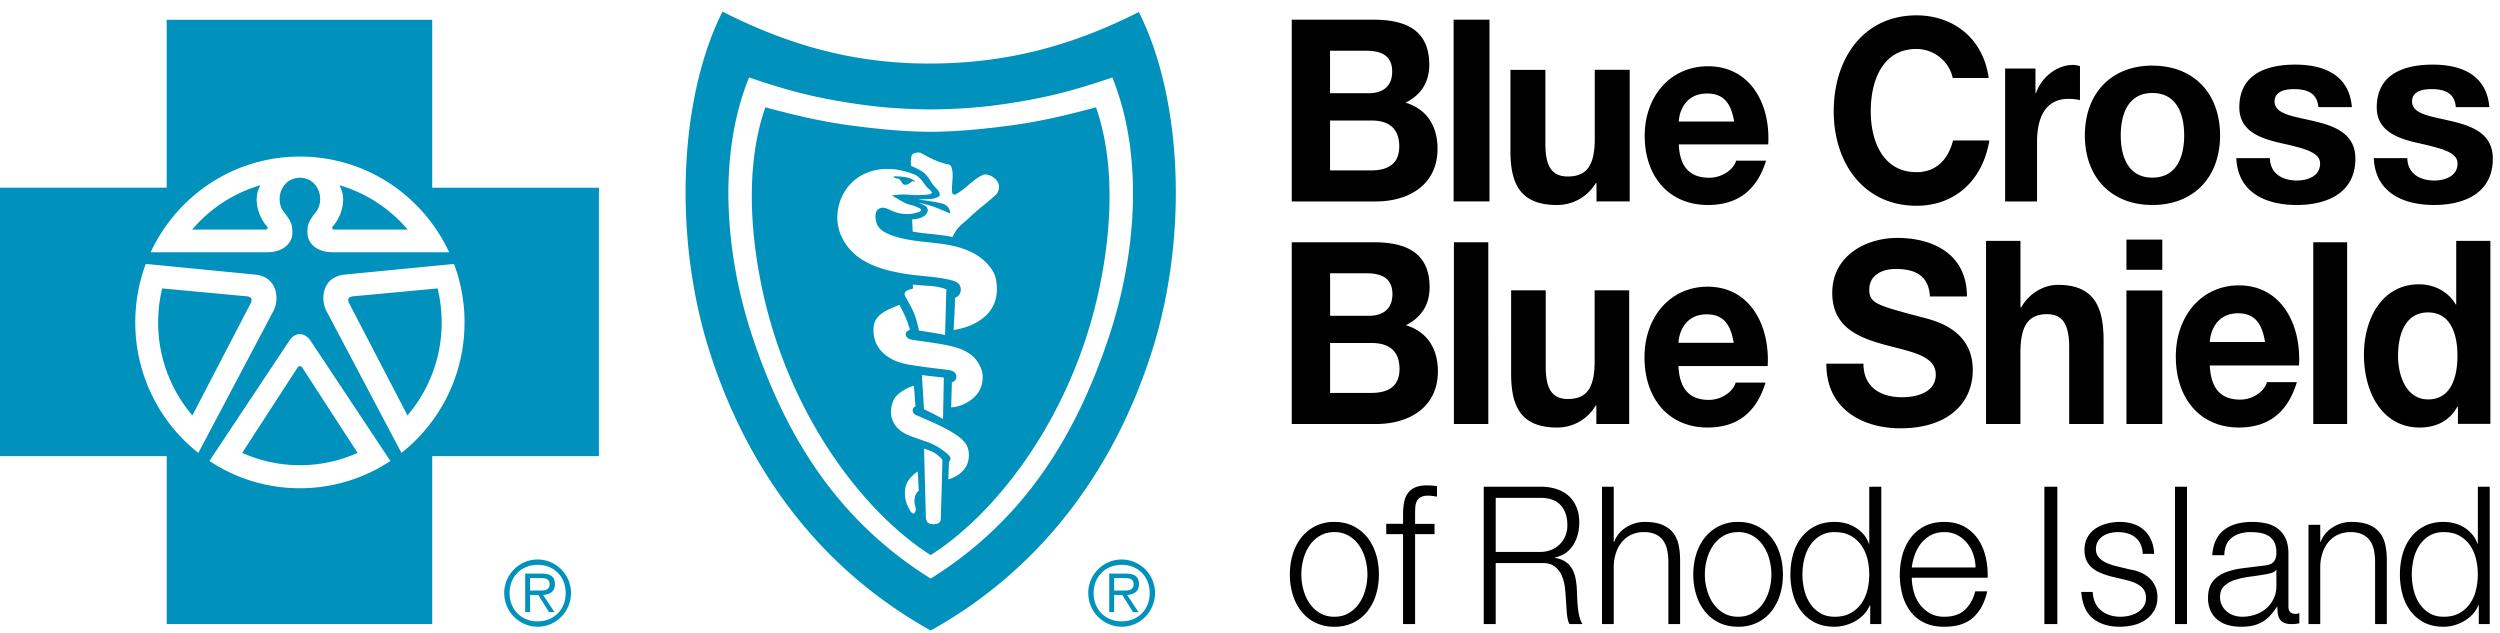
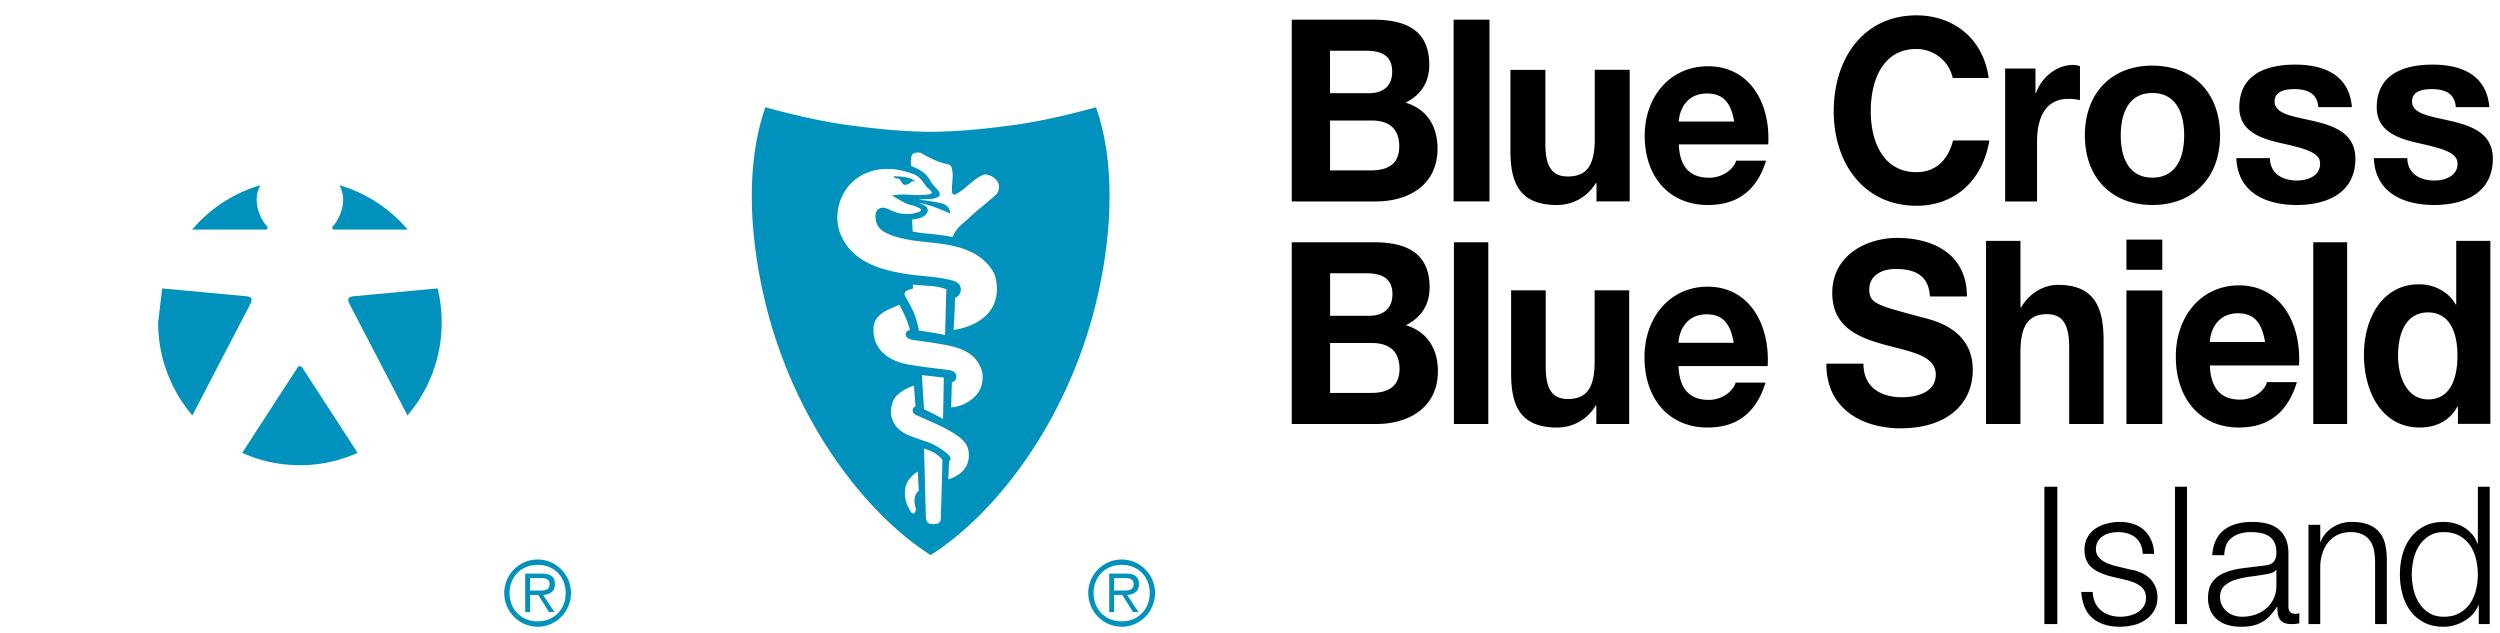
<svg xmlns="http://www.w3.org/2000/svg" aria-label="Blue Cross Blue Shield of Rhode Island" height="38" role="img" width="150">
  <g fill="none" fill-rule="evenodd">
-     <path d="M32.21 35.431c.32 0 .766.053.766-.38 0-.323-.266-.367-.544-.367h-.628v.747h.405zm-.405 1.292h-.293v-2.308h.985c.596 0 .798.227.798.64 0 .446-.307.61-.708.644l.681 1.024h-.328l-.646-1.026h-.489v1.026zm2.136-1.143c0-.982-.703-1.689-1.679-1.689-.98 0-1.687.708-1.687 1.69 0 .992.708 1.7 1.687 1.7.976 0 1.679-.708 1.679-1.7zm-3.687 0c0-1.104.9-2.011 2.008-2.011a2.01 2.01 0 0 1 1.998 2.011c0 1.117-.894 2.024-1.998 2.024a2.017 2.017 0 0 1-2.008-2.024zm36.997-.149c.32 0 .766.053.766-.38 0-.323-.266-.367-.542-.367h-.628v.747h.404zm-.405 1.292h-.293v-2.308h.985c.596 0 .8.227.8.64 0 .446-.308.61-.709.644l.681 1.024h-.33l-.644-1.026h-.49v1.026zm2.136-1.143c0-.982-.702-1.689-1.678-1.689-.98 0-1.687.708-1.687 1.69 0 .992.707 1.7 1.687 1.7.974 0 1.678-.708 1.678-1.7zm-3.687 0c0-1.104.902-2.011 2.01-2.011a2.01 2.01 0 0 1 1.997 2.011c0 1.117-.895 2.024-1.998 2.024a2.017 2.017 0 0 1-2.008-2.024zM9.731 17.305l5.018.468c.362.027.39.18.308.392l-3.515 6.76a8.568 8.568 0 0 1-2.053-5.581c0-.701.084-1.385.242-2.039zm5.9-6.195c-.501.843-.095 1.937.378 2.458.089.088.044.183-.034.206l-4.445.001a8.498 8.498 0 0 1 4.102-2.665h-.001zm10.626 6.195l-5.017.468c-.363.027-.39.18-.308.392l3.516 6.76a8.568 8.568 0 0 0 2.052-5.581c0-.687-.081-1.371-.243-2.039zm-5.9-6.195c.503.843.095 1.937-.378 2.458-.087.088-.043.183.035.206l4.446.001a8.503 8.503 0 0 0-4.103-2.665z" fill="#0092BC" fill-rule="nonzero" />
-     <path d="M24.088 27.174l.006.013-4.54-8.587c-.33-.73-.185-1.946 1.06-2.118l6.626-.646v-.001h.003-.003a9.99 9.99 0 0 1 .632 3.509 9.961 9.961 0 0 1-3.784 7.83zm-6.095 2.12a9.777 9.777 0 0 1-5.427-1.637l-.003.006v-.009l.003.003 4.813-7.244c.355-.506.894-.467 1.232 0l4.812 7.243h.002v.007l-.002-.006a9.777 9.777 0 0 1-5.43 1.637zm-9.876-9.95c0-1.234.223-2.416.63-3.508v-.001l6.629.647c1.244.172 1.39 1.389 1.06 2.118l-4.542 8.587.006-.013a9.96 9.96 0 0 1-3.783-7.83zm9.876-9.95c3.963 0 7.38 2.349 8.954 5.74h-7.03c-1.005-.021-1.444-.612-1.467-1.094-.023-.571.067-.752.533-1.36.51-.682.157-1.994-.988-2.016-1.146.022-1.5 1.334-.99 2.016.467.608.556.789.533 1.36-.021.482-.462 1.073-1.466 1.095h-7.03c1.574-3.392 4.99-5.741 8.951-5.741zm7.94 1.869V1.19H10.001v10.072H0v16.105h10.002V37.44h15.931V27.367h10.002V11.263H25.933zM66.487 20.353c-1.938 5.735-4.965 10.814-10.646 14.361.003 0 .005.003.007.004h-.013c.002-.001.004-.004.006-.004-5.68-3.547-8.708-8.626-10.646-14.361-1.722-5.094-2.143-11.054-.25-15.708 2.842.983 4.506 1.287 6.053 1.53 1.441.227 2.726.363 4.837.393h.013c2.11-.03 3.397-.166 4.837-.391 1.546-.245 3.21-.549 6.053-1.53 1.893 4.653 1.471 10.611-.25 15.707M68.33.719c-3.945 2.002-7.876 3.08-12.49 3.094C51.23 3.828 47.296 2.7 43.35.697c-2.59 5.14-2.995 13.483-.757 20.453 2.157 6.718 6.343 12.835 13.25 16.681 6.905-3.846 11.093-9.964 13.25-16.68 2.237-6.971 1.83-15.293-.764-20.43" fill="#0092BC" fill-rule="nonzero" />
+     <path d="M32.21 35.431c.32 0 .766.053.766-.38 0-.323-.266-.367-.544-.367h-.628v.747h.405zm-.405 1.292h-.293v-2.308h.985c.596 0 .798.227.798.64 0 .446-.307.61-.708.644l.681 1.024h-.328l-.646-1.026h-.489v1.026zm2.136-1.143c0-.982-.703-1.689-1.679-1.689-.98 0-1.687.708-1.687 1.69 0 .992.708 1.7 1.687 1.7.976 0 1.679-.708 1.679-1.7zm-3.687 0c0-1.104.9-2.011 2.008-2.011a2.01 2.01 0 0 1 1.998 2.011c0 1.117-.894 2.024-1.998 2.024a2.017 2.017 0 0 1-2.008-2.024zm36.997-.149c.32 0 .766.053.766-.38 0-.323-.266-.367-.542-.367h-.628v.747h.404zm-.405 1.292h-.293v-2.308h.985c.596 0 .8.227.8.64 0 .446-.308.61-.709.644l.681 1.024h-.33l-.644-1.026h-.49v1.026zm2.136-1.143c0-.982-.702-1.689-1.678-1.689-.98 0-1.687.708-1.687 1.69 0 .992.707 1.7 1.687 1.7.974 0 1.678-.708 1.678-1.7zm-3.687 0c0-1.104.902-2.011 2.01-2.011a2.01 2.01 0 0 1 1.997 2.011c0 1.117-.895 2.024-1.998 2.024a2.017 2.017 0 0 1-2.008-2.024zM9.731 17.305l5.018.468c.362.027.39.18.308.392l-3.515 6.76a8.568 8.568 0 0 1-2.053-5.581zm5.9-6.195c-.501.843-.095 1.937.378 2.458.089.088.044.183-.034.206l-4.445.001a8.498 8.498 0 0 1 4.102-2.665h-.001zm10.626 6.195l-5.017.468c-.363.027-.39.18-.308.392l3.516 6.76a8.568 8.568 0 0 0 2.052-5.581c0-.687-.081-1.371-.243-2.039zm-5.9-6.195c.503.843.095 1.937-.378 2.458-.087.088-.043.183.035.206l4.446.001a8.503 8.503 0 0 0-4.103-2.665z" fill="#0092BC" fill-rule="nonzero" />
    <path d="M54.732 10.88c-.127.088-.213.179-.355.203-.278.045-.239-.199-.431-.337-.117-.082-.23.025-.335-.17.405.011 1.017.014 1.321.329a.472.472 0 0 0-.2-.026zM17.854 22.051c.08-.105.187-.111.28 0l3.32 5.121a8.421 8.421 0 0 1-3.46.74 8.447 8.447 0 0 1-3.462-.74l3.322-5.121c.093-.111.201-.105.28 0h-.28zm37.991 11.256l-.005-.002-.003.002h.008z" fill="#0092BC" fill-rule="nonzero" />
-     <path d="M79.198 32.146a1.95 1.95 0 0 0-.62.577 2.71 2.71 0 0 0-.372.814 3.501 3.501 0 0 0 0 1.858c.085.304.21.575.372.814.164.237.372.43.62.576.249.146.536.22.865.22.327 0 .616-.074.864-.22.248-.147.454-.339.619-.576.163-.24.288-.51.372-.814a3.44 3.44 0 0 0 0-1.858 2.676 2.676 0 0 0-.372-.814 1.943 1.943 0 0 0-.619-.577 1.678 1.678 0 0 0-.864-.22c-.33 0-.616.074-.865.22zm2.009-.577c.333.17.61.397.838.682.225.283.396.618.514.998.116.38.175.786.175 1.216 0 .431-.059.837-.175 1.219-.107.361-.283.7-.516.997-.225.286-.505.51-.836.676a2.54 2.54 0 0 1-1.144.248 2.54 2.54 0 0 1-1.145-.248 2.45 2.45 0 0 1-.837-.676 3.013 3.013 0 0 1-.515-.997 4.146 4.146 0 0 1-.174-1.219c0-.43.058-.835.174-1.216.118-.38.29-.715.515-.998.226-.285.505-.513.837-.682a2.496 2.496 0 0 1 1.146-.254c.431 0 .81.085 1.143.254zm3.698.479v5.395h-.722v-5.395h-1.009v-.618h1.009v-.547c0-.257.018-.494.057-.711.039-.218.11-.403.218-.56.11-.158.263-.284.44-.361.189-.086.425-.127.717-.127.203 0 .406.014.606.045v.629l-.274-.04a1.785 1.785 0 0 0-.252-.017.918.918 0 0 0-.458.092.564.564 0 0 0-.234.25.951.951 0 0 0-.086.368 8.357 8.357 0 0 0-.012.455v.525h1.167v.617h-1.167zm7.513 1.067c.217 0 .424-.036.621-.11.391-.143.705-.44.87-.82a1.64 1.64 0 0 0 .132-.673c0-.508-.135-.91-.402-1.201-.266-.293-.674-.44-1.222-.44h-2.675v3.244H92.418zm.052-3.912c.308 0 .601.043.88.127.277.086.52.214.728.386.205.174.373.397.493.67.124.273.185.594.185.963 0 .525-.123.977-.37 1.362-.246.385-.61.632-1.094.739v.024c.246.037.45.11.612.213.16.104.292.236.394.398.101.161.176.348.222.56.045.21.075.44.09.686l.02.508c.007.2.022.403.042.606.021.204.055.397.1.577.032.15.095.294.185.42h-.79a.991.991 0 0 1-.1-.281 2.526 2.526 0 0 1-.052-.347 9.061 9.061 0 0 1-.027-.352l-.021-.3a15.609 15.609 0 0 0-.068-.871 2.57 2.57 0 0 0-.202-.773 1.319 1.319 0 0 0-.444-.548c-.192-.139-.455-.201-.793-.185h-2.718v3.658h-.717v-8.239h3.445zm4.354 0v3.313h.022a1.72 1.72 0 0 1 .716-.871c.344-.22.72-.33 1.13-.33.402 0 .741.055 1.013.161.271.109.49.26.653.456.165.196.28.437.348.722.067.284.1.604.1.957v3.832h-.704v-3.716a3.55 3.55 0 0 0-.068-.708 1.538 1.538 0 0 0-.234-.573 1.146 1.146 0 0 0-.454-.381 1.618 1.618 0 0 0-.71-.138 1.76 1.76 0 0 0-.756.155c-.215.1-.406.246-.558.428-.16.19-.28.41-.357.646-.086.25-.135.521-.14.813v3.474h-.706v-8.239h.705zm6.593 2.943a1.95 1.95 0 0 0-.624.577c-.17.249-.296.524-.374.814-.17.608-.17 1.25 0 1.858.084.304.21.575.374.814.167.237.372.43.624.576.248.146.54.22.87.22.33 0 .62-.074.87-.22.247-.145.46-.341.622-.576a2.64 2.64 0 0 0 .376-.814 3.44 3.44 0 0 0 0-1.858 2.632 2.632 0 0 0-.376-.814 1.942 1.942 0 0 0-.622-.577 1.699 1.699 0 0 0-.87-.22c-.33 0-.622.074-.87.22zm2.021-.577c.335.17.616.397.844.682.228.283.4.618.517.998.118.38.176.786.176 1.216 0 .431-.058.837-.176 1.219-.107.362-.283.7-.517.997a2.46 2.46 0 0 1-.844.676c-.36.17-.754.256-1.152.248-.433 0-.816-.083-1.15-.248a2.46 2.46 0 0 1-.844-.676 2.99 2.99 0 0 1-.517-.997 4.101 4.101 0 0 1-.178-1.219c0-.43.06-.835.178-1.216.117-.38.29-.715.517-.998a2.52 2.52 0 0 1 .844-.682 2.514 2.514 0 0 1 1.15-.254c.435 0 .818.085 1.152.254zm2.817 3.815c.073.304.187.574.344.813.157.238.357.432.6.583.246.15.54.224.883.224.382 0 .704-.074.968-.224.255-.143.475-.343.64-.583.165-.238.284-.51.358-.813a3.963 3.963 0 0 0 0-1.836 2.41 2.41 0 0 0-.358-.814 1.934 1.934 0 0 0-.64-.582c-.264-.15-.585-.225-.968-.225-.31-.009-.615.07-.882.225-.244.15-.444.345-.601.582-.157.24-.271.51-.345.814a3.962 3.962 0 0 0 0 1.836h.001zm3.958 2.06v-1.132h-.023a1.714 1.714 0 0 1-.338.531c-.149.161-.32.3-.51.41a2.587 2.587 0 0 1-1.26.352c-.451 0-.843-.083-1.174-.248a2.377 2.377 0 0 1-.83-.681 2.919 2.919 0 0 1-.493-1.004 4.45 4.45 0 0 1-.16-1.207c0-.421.053-.824.16-1.206.106-.38.27-.715.493-1.004a2.43 2.43 0 0 1 .83-.686c.332-.17.723-.254 1.174-.254.221 0 .437.027.648.082.417.107.792.336 1.077.657.14.161.25.35.326.565h.022v-3.416h.723v8.241h-.665zm6.18-4.19a2.186 2.186 0 0 0-.373-.675 1.857 1.857 0 0 0-.584-.474 1.67 1.67 0 0 0-.78-.178c-.297 0-.56.06-.79.178a1.848 1.848 0 0 0-.584.474 2.37 2.37 0 0 0-.384.68c-.095.255-.159.52-.19.79h3.827a2.655 2.655 0 0 0-.143-.796zm-3.575 2.222c.072.281.188.533.35.756.16.223.363.407.607.553.244.146.538.22.882.22.527 0 .94-.139 1.236-.416.299-.276.505-.646.619-1.108h.723c-.154.678-.434 1.2-.843 1.57-.409.369-.986.554-1.735.554-.467 0-.869-.083-1.209-.248a2.234 2.234 0 0 1-.83-.681 2.932 2.932 0 0 1-.476-1.004 4.58 4.58 0 0 1 0-2.36c.102-.379.26-.713.476-1.01.213-.296.49-.534.83-.716.34-.18.742-.271 1.209-.271.473 0 .878.098 1.214.288.335.193.609.445.818.756.21.313.361.67.453 1.074.093.403.131.813.115 1.229h-4.549c0 .261.037.532.11.813v.001z" fill="#000" fill-rule="nonzero" />
    <path d="M65.76 6.438c1.207 3.44.947 7.776.024 11.635-1.743 7.27-6.098 12.797-9.944 15.232-3.844-2.435-8.2-7.962-9.941-15.232-.925-3.86-1.183-8.195.023-11.635 1.72.463 3.326.845 4.989 1.071 1.663.225 3.306.39 4.924.4h.013c1.617-.01 3.261-.175 4.923-.4 1.662-.226 3.269-.607 4.99-1.07zm-5.843 4.95c.184-.608-.636-1.022-.925-.898-.616.261-1.027.831-1.634 1.161-.073.04-.173.044-.217-.054-.087-.305.081-.952-.01-1.392-.04-.203-.045-.232-.181-.333-.653-.115-1.205-.417-1.69-.693-.113-.052-.462-.037-.542.122-.107.215-.053.656-.053.656s.652.248.867.507c.178.158.305.42.403.557.08.107.176.205.271.308.147.156.21.312.163.422-.046.071-.259.15-.465.185-.47.02-.821.033-.821.033s.974.12 1.376.225c.232.054.337.134.427.238.05.056.161.303.117.375-.663-.291-1.232-.532-1.878-.634.061.022.316.118.43.205.1.073.119.227.114.256-.086.516-.94.528-.94.528l.032.73c.665.137 1.537.152 2.387.327 0 0 .12-.23.172-.315.229-.372.537-.551.857-.86.502-.484 1.015-.85 1.4-1.205.186-.172.254-.168.34-.452zm-2.7 8.409s3.053-.324 2.538-3.045c-.123-.655-.785-1.27-1.367-1.572-1.514-.784-3.169-.498-4.718-1.004-.444-.145-.976-.357-1.096-.864-.078-.323-.074-.645.16-.784.352-.211.618.125 1.185.258.357.083.742.073 1.025-.012.123-.037.298-.075.32-.171 0-.098-.206-.157-.279-.193-.173-.092-.322-.09-.512-.163-.313-.12-.645-.34-.96-.516.36-.063.728-.077 1.092-.043.238.03.968.02 1.186-.038.046-.013.155-.055.107-.137-.084-.143-.228-.198-.324-.33-.213-.293-.398-.594-.743-.728-.992-.384-2.098-.48-3.088.037-1.298.68-1.892 2.38-1.23 3.745.536 1.104 1.558 1.668 2.765 1.979.571.145 1.153.247 1.74.305.732.08 1.383.114 2.09.297.152.038.411.148.481.3.13.28.055.613-.287.753-.008.625-.086 1.926-.086 1.926zm-2.445-2.721l.011.237s-.4.097-.453.195c-.026.043-.102.106-.012.27.395.73.632 1.071.816 2.06.567.076.964.142 1.57.26l.076-2.74s-.385-.162-.955-.2a29.637 29.637 0 0 1-1.053-.082zm4.139 5.97c.117-.518.036-.928-.326-1.432-.242-.334-.662-.577-1.09-.725-.641-.221-1.853-.37-2.766-.5-.138-.02-.362-.108-.384-.314-.024-.23.256-.278.256-.278s-.063-.216-.181-.56a8.996 8.996 0 0 0-.46-.947c-.618.268-1.494.527-1.546 1.368-.08 1.253.842 2.009 2.145 2.224.718.12 1.396.203 2.135.29.092.012.321.031.47.098.108.047.188.143.212.258.022.128.001.197-.074.29-.081.1-.19.125-.19.125l-.042 1.503s.505-.024.991-.318c.46-.278.748-.635.85-1.082zm-3.598-.541l.127 2.048.567.277.575.31.047-2.484c-.504-.062-.722-.078-1.316-.151zm2.296 5.896c.303-.252.524-.58.522-1.105-.003-.577-.27-.928-1.084-1.409-.633-.373-1.496-.722-2.09-.987-.052-.023-.25-.144-.181-.363.036-.11.154-.154.154-.154l-.095-1.242s-.316.097-.533.225c-.199.12-.562.34-.697.66-.367.874-.039 1.674.868 2.071.39.171.934.33 1.345.491.403.156 1.152.66 1.207.876.033.132-.086.236-.086.236l-.04 1.062s.386-.093.71-.361zm-1.158 2.692c.006-.456.073-2.39.093-3.43.004-.087-.025-.098-.064-.156a2.3 2.3 0 0 0-.453-.357c-.186-.11-.582-.235-.582-.235s.061 2.681.11 4.107c.012.325.144.433.452.427.365-.007.442-.157.444-.356zm-1.573-1.179v.001c.054-.376.247-.452.247-.452l-.055-1.172s-.16.086-.33.259c-.159.158-.505.492-.438 1.193.043.44.139.58.29.87.106.213.286.301.352.012.038-.178-.117-.338-.066-.711z" fill="#0092BC" />
    <path d="M122.662 37.443h.778v-8.239h-.778v8.239zm5.77-4.794c-.076-.16-.186-.3-.324-.41a1.297 1.297 0 0 0-.463-.236 2.001 2.001 0 0 0-.555-.076c-.153 0-.308.017-.465.051a1.407 1.407 0 0 0-.43.174.964.964 0 0 0-.317.317.916.916 0 0 0-.121.485.716.716 0 0 0 .114.41c.078.11.173.206.29.283.116.077.245.14.383.189.138.051.265.092.382.122l.915.22c.197.03.393.086.584.166.193.08.365.187.514.318.332.297.517.723.507 1.166 0 .323-.069.599-.208.825a1.725 1.725 0 0 1-.53.554 2.148 2.148 0 0 1-.725.306 3.58 3.58 0 0 1-.797.091c-.66 0-1.196-.165-1.608-.495-.412-.33-.646-.862-.703-1.594h.686c.03.494.198.865.508 1.114.309.25.693.375 1.15.375.168 0 .34-.02.52-.057.177-.04.342-.104.496-.195.15-.09.277-.21.376-.353a.91.91 0 0 0 .148-.526.867.867 0 0 0-.104-.443.931.931 0 0 0-.278-.3 1.697 1.697 0 0 0-.4-.203 4.792 4.792 0 0 0-.453-.137l-.881-.208a4.845 4.845 0 0 1-.624-.215 1.912 1.912 0 0 1-.496-.3 1.244 1.244 0 0 1-.333-.439 1.524 1.524 0 0 1-.12-.64c0-.299.064-.558.192-.773.121-.209.291-.387.495-.519.206-.13.432-.227.684-.288.243-.061.493-.092.745-.093.283 0 .55.038.792.116.485.147.881.497 1.085.958.11.238.172.519.187.842h-.69a1.434 1.434 0 0 0-.129-.583zm2.068 4.794h.721v-8.239h-.72v8.239zm6.06-3.255c-.045.085-.132.146-.263.185a2.497 2.497 0 0 1-.342.081c-.314.056-.63.104-.945.144-.302.037-.6.1-.89.19a1.745 1.745 0 0 0-.657.365c-.173.157-.259.382-.259.674 0 .186.037.35.111.491.07.141.17.267.29.369.123.105.264.183.424.237.16.054.324.08.493.08.275 0 .54-.041.79-.125.253-.086.473-.21.659-.37.4-.345.624-.848.613-1.373v-.947h-.023v-.001zm-3.608-1.776c.123-.254.29-.462.5-.623.21-.163.455-.281.738-.358.283-.077.596-.116.94-.116.258 0 .52.024.779.074.259.052.492.145.697.284.207.14.375.333.505.582.13.25.195.576.195.975v3.164c0 .292.141.438.425.438a.546.546 0 0 0 .229-.047v.613a2.155 2.155 0 0 1-.47.046c-.151.006-.302-.02-.442-.076a.59.59 0 0 1-.258-.212.82.82 0 0 1-.12-.33 2.79 2.79 0 0 1-.028-.423h-.023a4.82 4.82 0 0 1-.395.515 1.933 1.933 0 0 1-.448.375 2.01 2.01 0 0 1-.56.232c-.21.052-.461.08-.752.08a3.01 3.01 0 0 1-.772-.097 1.726 1.726 0 0 1-.63-.313 1.485 1.485 0 0 1-.425-.542 1.807 1.807 0 0 1-.155-.778c0-.417.093-.742.276-.976.183-.235.425-.414.727-.538a4.16 4.16 0 0 1 1.02-.259c.378-.05.761-.097 1.152-.144.152-.016.285-.034.4-.058a.69.69 0 0 0 .287-.121.554.554 0 0 0 .176-.236c.047-.125.069-.259.064-.392 0-.247-.04-.448-.12-.607a.952.952 0 0 0-.332-.375 1.33 1.33 0 0 0-.493-.19 3.357 3.357 0 0 0-.6-.052c-.459 0-.835.11-1.124.33-.29.217-.444.57-.458 1.055h-.721c.022-.347.095-.647.217-.9h-.001zm6.263-.924v1.028h.022c.136-.362.376-.653.72-.872.344-.22.723-.33 1.133-.33.404 0 .743.055 1.016.162.273.109.491.26.656.457.166.195.281.436.348.72.066.285.1.604.1.96v3.831h-.705v-3.717a3.57 3.57 0 0 0-.068-.71 1.522 1.522 0 0 0-.235-.571 1.157 1.157 0 0 0-.456-.381 1.642 1.642 0 0 0-.712-.138 1.78 1.78 0 0 0-.757.155c-.216.1-.408.247-.562.428-.159.191-.28.41-.358.646a2.715 2.715 0 0 0-.142.814v3.474h-.706v-5.956h.706zm5.6 3.896c.074.304.186.574.34.813a1.9 1.9 0 0 0 .594.583c.242.15.533.224.873.224.378 0 .696-.074.955-.224.26-.15.473-.345.635-.583.162-.238.278-.51.35-.813a3.986 3.986 0 0 0 0-1.835 2.444 2.444 0 0 0-.35-.815 1.926 1.926 0 0 0-.635-.582c-.26-.15-.579-.225-.955-.225-.34 0-.631.074-.873.225-.239.148-.442.347-.594.582-.16.25-.274.526-.34.814a3.998 3.998 0 0 0 0 1.836zm3.912 2.06v-1.132h-.023a1.731 1.731 0 0 1-.335.531c-.145.161-.315.299-.502.41-.19.112-.394.2-.607.26a2.317 2.317 0 0 1-.638.092c-.446 0-.833-.083-1.16-.248a2.342 2.342 0 0 1-.821-.681 2.947 2.947 0 0 1-.488-1.004c-.106-.394-.16-.8-.158-1.207 0-.421.053-.824.158-1.206a2.95 2.95 0 0 1 .488-1.004c.218-.288.493-.516.82-.686.328-.17.715-.254 1.16-.254.22 0 .433.027.639.082.414.106.786.335 1.065.657.14.161.246.35.323.565h.023v-3.416h.712v8.241h-.656zm-68.925-27.22h2.457c.908 0 1.697-.306 1.697-1.437 0-1.115-.672-1.557-1.653-1.557h-2.5v2.992l-.001.001zm0-4.63h2.325c.806 0 1.404-.38 1.404-1.297 0-1.038-.76-1.253-1.579-1.253h-2.15v2.551zm-2.296-4.412h4.914c1.99 0 3.337.672 3.337 2.703 0 1.07-.514 1.818-1.42 2.276 1.272.382 1.915 1.405 1.915 2.765 0 2.215-1.798 3.161-3.686 3.161h-5.06V1.181v.001zm9.71 10.904h2.153V1.181h-2.152v10.905zm10.567 0H95.79v-1.1h-.044a2.697 2.697 0 0 1-2.33 1.314c-2.228 0-2.79-1.299-2.79-3.253V4.191h2.097v4.458c0 1.298.37 1.94 1.342 1.94 1.136 0 1.621-.656 1.621-2.26v-4.14h2.096v7.897zm6.268-4.795c-.188-1.1-.634-1.68-1.626-1.68-1.296 0-1.669 1.069-1.698 1.68h3.324zm-3.324 1.374c.057 1.375.69 2 1.827 2 .82 0 1.482-.533 1.612-1.023h1.798c-.575 1.864-1.798 2.658-3.482 2.658-2.346 0-3.799-1.71-3.799-4.154 0-2.367 1.54-4.17 3.799-4.17 2.531 0 3.757 2.26 3.611 4.69h-5.366v-.001zm19.58-4.552h1.821v1.48h.027c.351-1.003 1.294-1.698 2.225-1.698.135 0 .298.032.419.078v2.035a3.086 3.086 0 0 0-.689-.077c-1.403 0-1.887 1.158-1.887 2.562v3.593h-1.915V4.113zm8.834 6.545c1.47 0 1.91-1.274 1.91-2.53 0-1.275-.44-2.547-1.91-2.547-1.456 0-1.896 1.272-1.896 2.546 0 1.258.44 2.531 1.896 2.531zm0-6.719c2.472 0 4.063 1.656 4.063 4.188 0 2.517-1.591 4.173-4.065 4.173-2.455 0-4.047-1.656-4.047-4.173 0-2.532 1.592-4.19 4.049-4.19v.002zm7.053 5.548c.014.959.79 1.345 1.625 1.345.611 0 1.386-.248 1.386-1.019 0-.665-.88-.897-2.4-1.237-1.222-.279-2.446-.726-2.446-2.133 0-2.04 1.7-2.565 3.355-2.565 1.685 0 3.237.589 3.4 2.55H139.1c-.06-.85-.687-1.08-1.447-1.08-.476 0-1.178.091-1.178.74 0 .789 1.194.896 2.402 1.19 1.237.294 2.446.758 2.446 2.24 0 2.101-1.76 2.782-3.52 2.782-1.789 0-3.534-.696-3.624-2.813h2.014zm8.245 0c.015.959.79 1.345 1.626 1.345.612 0 1.387-.248 1.387-1.019 0-.665-.88-.897-2.4-1.237-1.224-.279-2.447-.726-2.447-2.133 0-2.04 1.7-2.565 3.355-2.565 1.686 0 3.237.589 3.401 2.55h-2.014c-.059-.85-.686-1.08-1.446-1.08-.478 0-1.178.091-1.178.74 0 .789 1.194.896 2.4 1.19 1.238.294 2.446.758 2.446 2.24 0 2.101-1.76 2.782-3.519 2.782-1.79 0-3.534-.696-3.621-2.813h2.01zM79.806 23.575h2.464c.909 0 1.701-.306 1.701-1.435 0-1.116-.674-1.559-1.657-1.559h-2.509v2.994h.001zm0-4.628h2.332c.807 0 1.408-.383 1.408-1.299 0-1.038-.764-1.252-1.584-1.252h-2.156v2.55zm-2.3-4.412h4.927c1.993 0 3.343.672 3.343 2.703 0 1.069-.515 1.818-1.423 2.276 1.275.382 1.92 1.404 1.92 2.764 0 2.215-1.803 3.162-3.695 3.162h-5.072V14.535zm9.73 10.904h2.062V14.534h-2.063v10.905zm10.516 0H95.78v-1.1h-.043a2.667 2.667 0 0 1-2.308 1.313c-2.206 0-2.762-1.298-2.762-3.252V17.42h2.076v4.58c0 1.299.364 1.94 1.329 1.94 1.124 0 1.606-.656 1.606-2.26v-4.26h2.074v8.018h-.001zm6.27-4.873c-.185-1.116-.63-1.706-1.62-1.706-1.291 0-1.664 1.087-1.694 1.706h3.315zm-3.313 1.397c.057 1.394.688 2.03 1.82 2.03.819 0 1.479-.543 1.61-1.039h1.792c-.574 1.892-1.794 2.697-3.474 2.697-2.339 0-3.788-1.734-3.788-4.216 0-2.404 1.535-4.234 3.788-4.234 2.526 0 3.746 2.297 3.603 4.762h-5.352.001zm11.097-.145c0 1.451 1.08 2.016 2.308 2.016.805 0 2.032-.243 2.032-1.358 0-1.177-1.565-1.376-3.098-1.802-1.551-.428-3.113-1.055-3.113-3.101 0-2.23 2.015-3.298 3.901-3.298 2.178 0 4.18.992 4.18 3.511h-2.221c-.073-1.313-.965-1.648-2.062-1.648-.73 0-1.577.32-1.577 1.237 0 .84.496.946 3.113 1.649.76.199 3.097.702 3.097 3.175 0 2.004-1.504 3.499-4.34 3.499-2.31 0-4.472-1.191-4.443-3.88h2.223zm7.356-7.365h2.065v3.988h.043c.524-.911 1.426-1.35 2.197-1.35 2.196 0 2.748 1.335 2.748 3.348v5h-2.064v-4.592c0-1.336-.365-1.997-1.324-1.997-1.121 0-1.602.677-1.602 2.327v4.262h-2.063V14.453zm8.423 10.986h2.153v-8.013h-2.152v8.013h-.001zm0-9.253h2.153v-1.812h-2.152v1.812h-.001zm8.317 4.333c-.186-1.128-.631-1.722-1.621-1.722-1.291 0-1.663 1.095-1.694 1.722h3.315zm-3.314 1.408c.058 1.408.689 2.05 1.823 2.05.817 0 1.478-.548 1.606-1.05h1.795c-.574 1.91-1.795 2.724-3.473 2.724-2.34 0-3.79-1.751-3.79-4.256 0-2.426 1.535-4.273 3.788-4.273 2.527 0 3.747 2.316 3.604 4.805h-5.354.001zm6.208 3.512h2.033V14.534h-2.033v10.905zm6.89-6.694c-1.342 0-1.803 1.262-1.803 2.602 0 1.278.534 2.617 1.804 2.617 1.357 0 1.76-1.292 1.76-2.633 0-1.324-.432-2.586-1.76-2.586zm1.79 5.646h-.03c-.475.883-1.312 1.26-2.264 1.26-2.25 0-3.346-2.113-3.346-4.366 0-2.193 1.11-4.227 3.301-4.227.881 0 1.747.41 2.209 1.215h.028v-3.82h2.049v10.978h-1.948v-1.04zM114.988 10.33c-1.994 0-2.743-1.833-2.743-3.65 0-1.91.749-3.742 2.743-3.742 1.047 0 1.965.742 2.176 1.743h2.158c-.33-2.415-2.162-3.76-4.334-3.76-3.126 0-4.964 2.521-4.964 5.759 0 3.145 1.838 5.666 4.964 5.666 2.307 0 3.975-1.514 4.374-3.92h-2.18c-.284 1.141-1.014 1.905-2.194 1.905v-.001z" fill="#000" fill-rule="nonzero" />
  </g>
</svg>